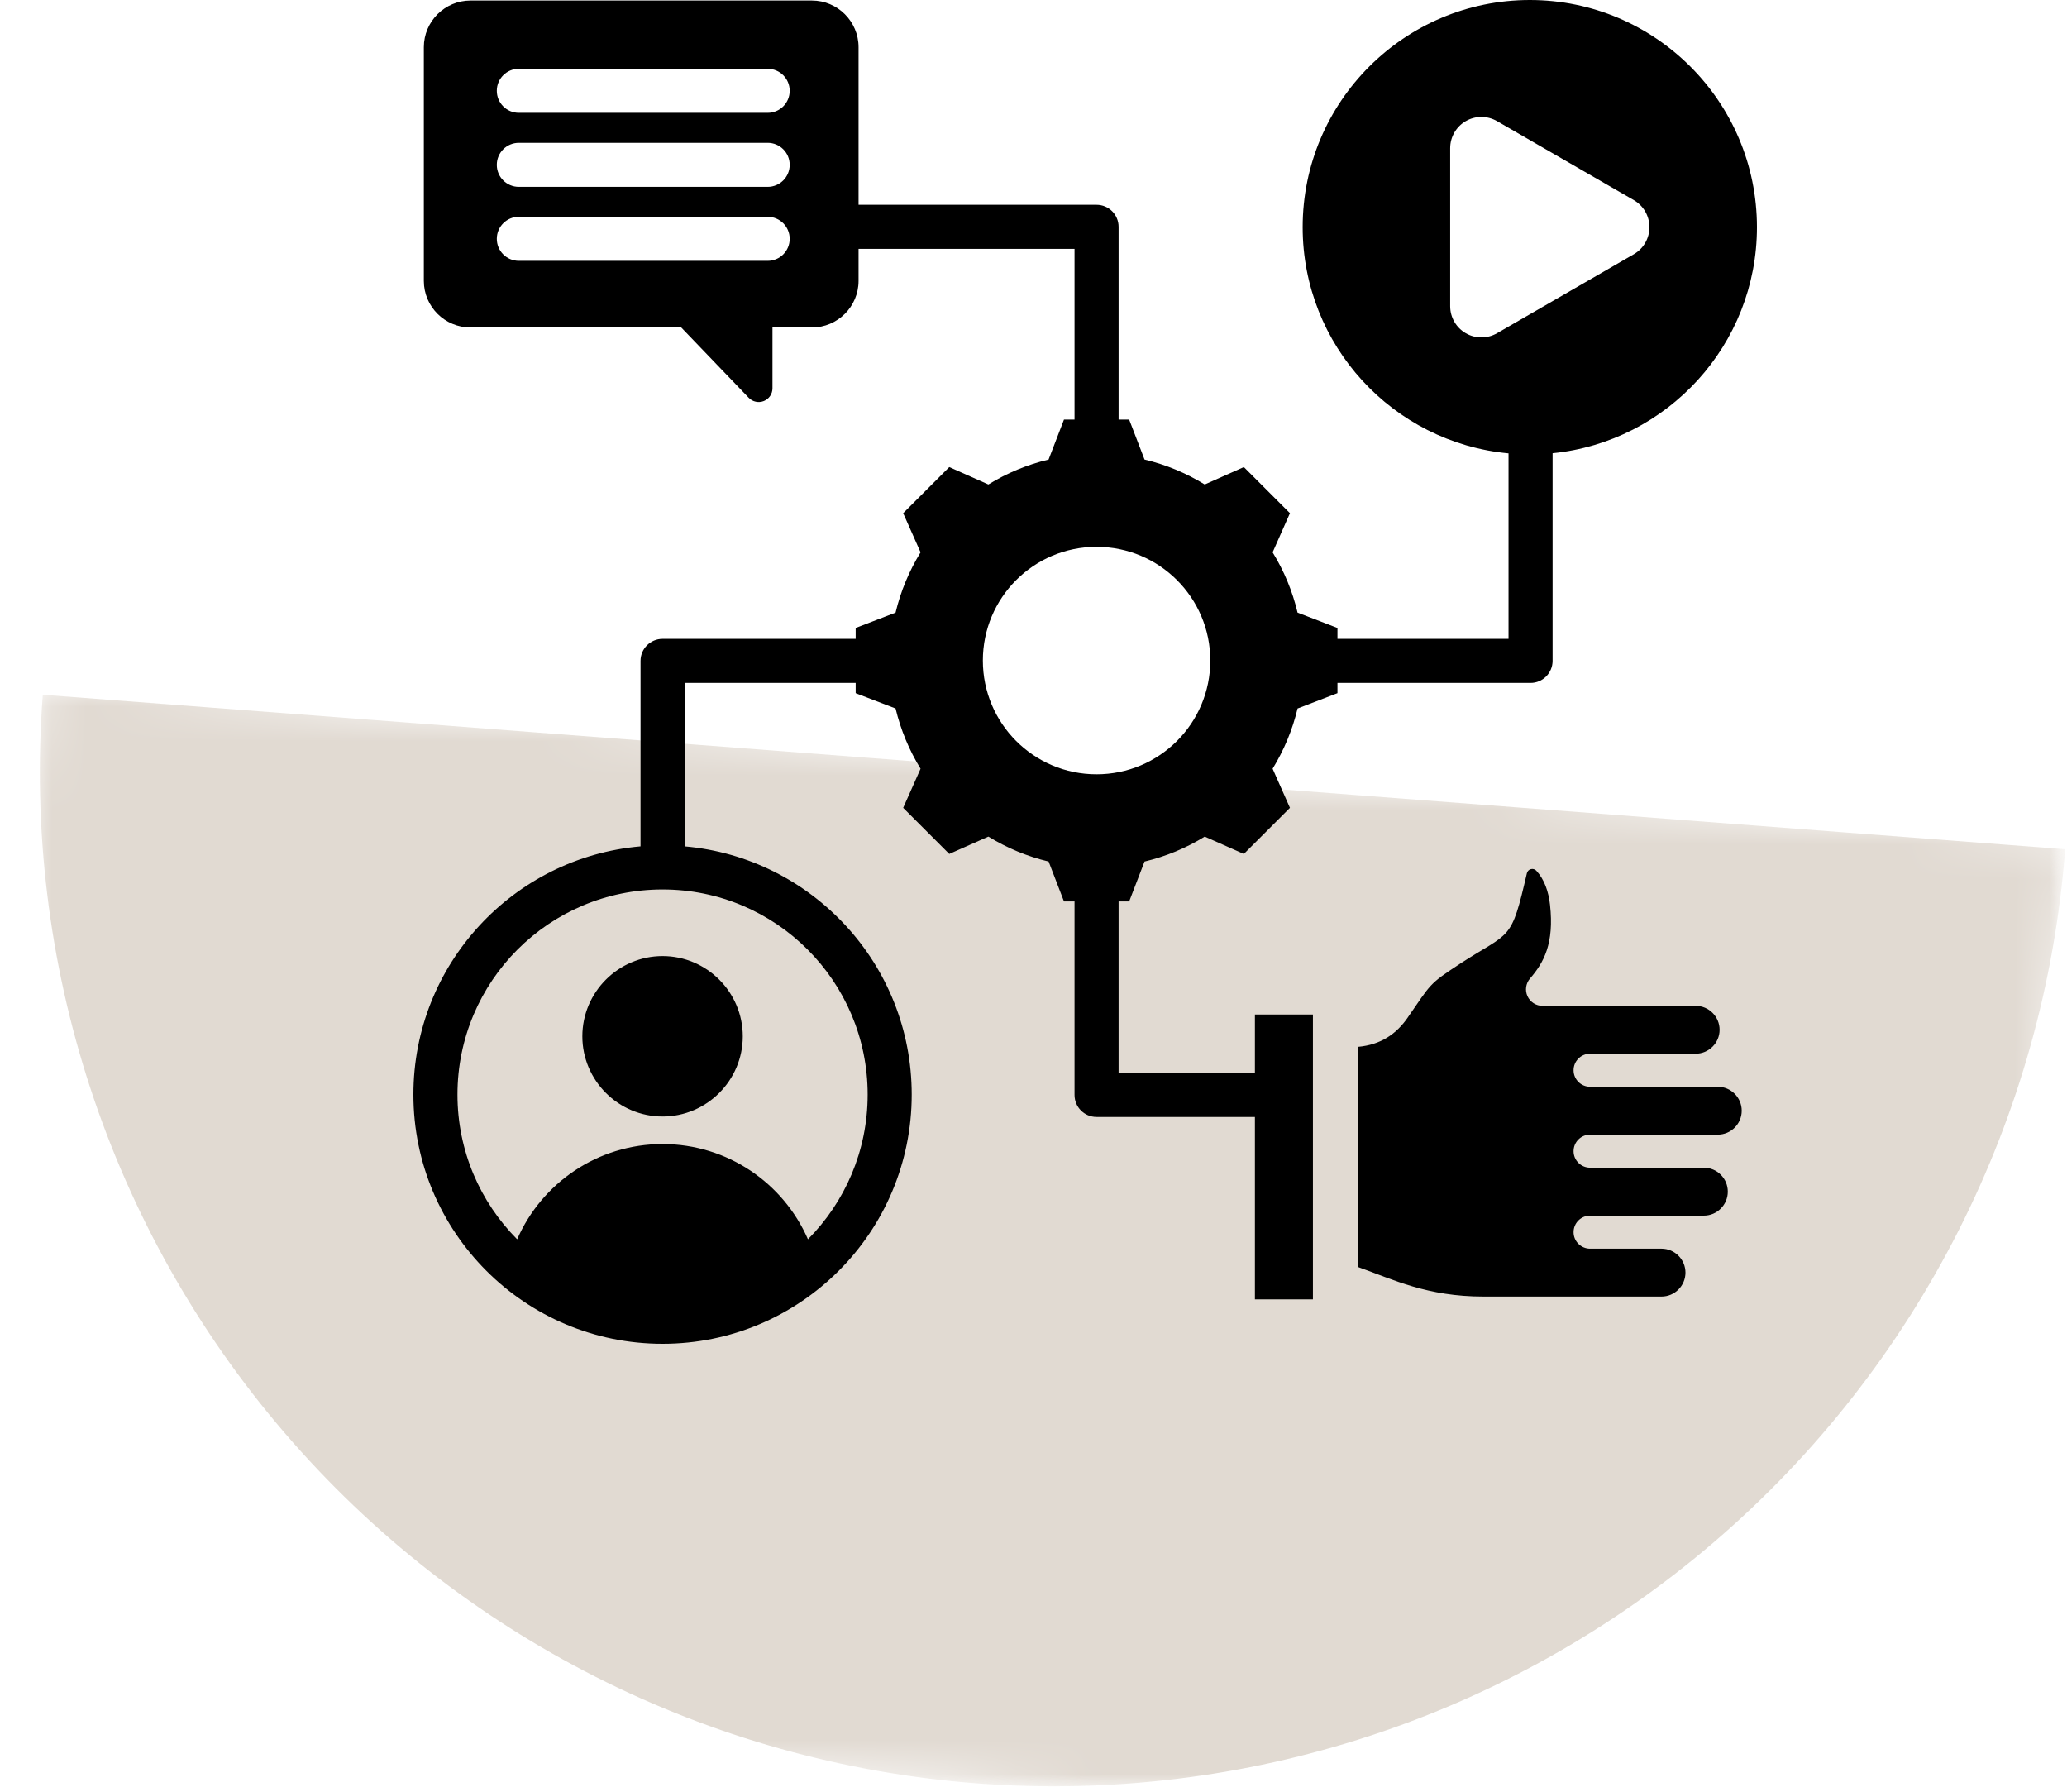
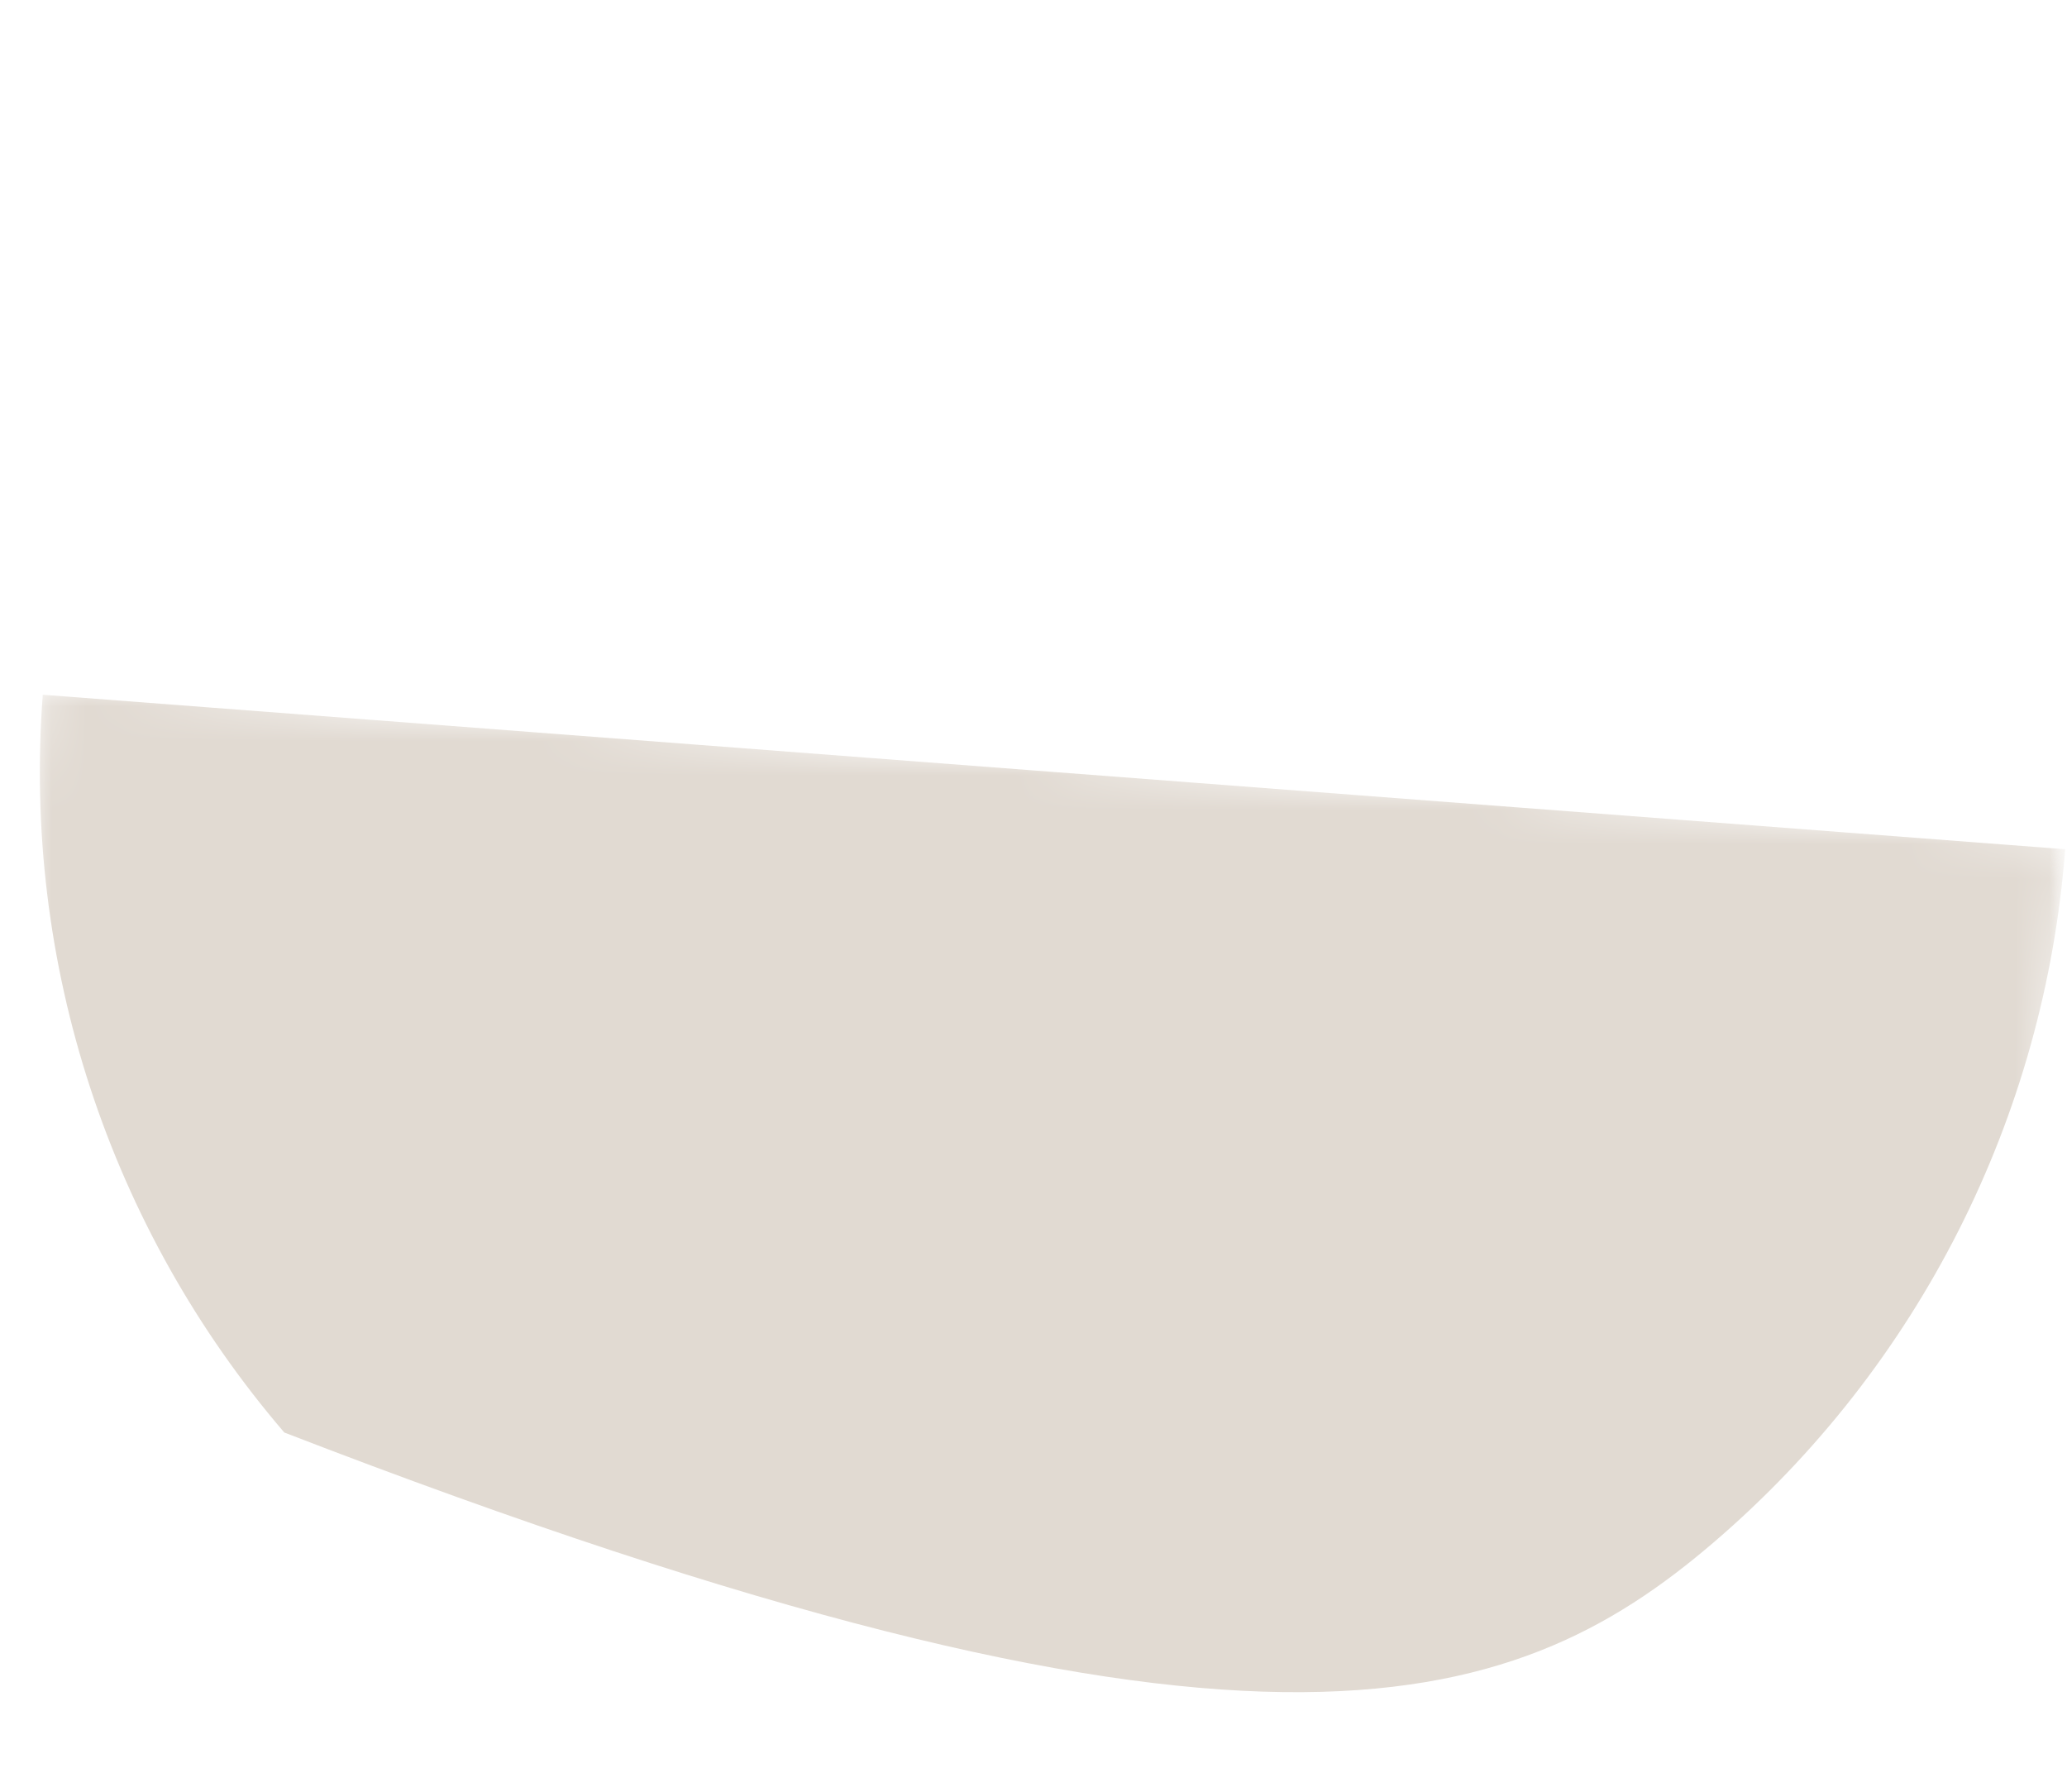
<svg xmlns="http://www.w3.org/2000/svg" width="60" height="52" viewBox="0 0 60 52" fill="none">
  <mask id="mask0_833_224" style="mask-type:alpha" maskUnits="userSpaceOnUse" x="0" y="0" width="60" height="52">
    <rect width="60" height="52" fill="#D9D9D9" />
  </mask>
  <g mask="url(#mask0_833_224)">
    <mask id="mask1_833_224" style="mask-type:alpha" maskUnits="userSpaceOnUse" x="-1" y="19" width="61" height="35">
      <rect x="57.705" y="54" width="58.877" height="29.736" transform="rotate(-175.632 57.705 54)" fill="#E1DAD2" />
    </mask>
    <g mask="url(#mask1_833_224)">
-       <path d="M1.242 20.163C0.647 27.948 3.169 35.65 8.253 41.575C13.338 47.501 20.567 51.163 28.352 51.758C36.137 52.353 43.839 49.83 49.764 44.746C55.69 39.662 59.352 32.432 59.947 24.647L30.594 22.405L1.242 20.163Z" fill="#E1DAD2" />
+       <path d="M1.242 20.163C0.647 27.948 3.169 35.65 8.253 41.575C36.137 52.353 43.839 49.83 49.764 44.746C55.69 39.662 59.352 32.432 59.947 24.647L30.594 22.405L1.242 20.163Z" fill="#E1DAD2" />
    </g>
  </g>
-   <path fill-rule="evenodd" clip-rule="evenodd" d="M42.365 27.98C43.101 27.5 43.479 27.346 43.729 27.055C43.976 26.767 44.09 26.344 44.322 25.342C44.336 25.284 44.38 25.239 44.438 25.224C44.495 25.209 44.556 25.227 44.596 25.27C44.833 25.529 44.951 25.881 44.993 26.257C45.118 27.384 44.813 27.936 44.413 28.398C44.29 28.54 44.261 28.741 44.339 28.911C44.417 29.082 44.588 29.192 44.776 29.192H49.221C49.603 29.192 49.916 29.504 49.916 29.887C49.916 30.268 49.603 30.581 49.221 30.581H46.156C45.892 30.581 45.677 30.796 45.677 31.061C45.677 31.326 45.892 31.54 46.156 31.54H49.863C50.245 31.54 50.558 31.853 50.558 32.235C50.558 32.618 50.245 32.93 49.863 32.93H46.156C45.892 32.93 45.677 33.145 45.677 33.41C45.677 33.674 45.892 33.889 46.156 33.889H49.459C49.842 33.889 50.154 34.202 50.154 34.584C50.154 34.967 49.842 35.28 49.459 35.28H46.156C45.892 35.28 45.677 35.495 45.677 35.76C45.677 36.024 45.892 36.239 46.156 36.239H48.23C48.612 36.239 48.925 36.551 48.925 36.934C48.925 37.316 48.612 37.629 48.23 37.629H43.068C41.419 37.629 40.447 37.135 39.416 36.77V30.382C40.082 30.323 40.534 30.007 40.863 29.532C40.851 29.549 40.85 29.551 40.863 29.532C40.863 29.532 40.863 29.532 40.863 29.531C40.878 29.51 40.865 29.529 40.863 29.531C41.54 28.552 41.473 28.564 42.359 27.985C42.346 27.994 42.344 27.995 42.359 27.985C42.359 27.985 42.364 27.981 42.365 27.98ZM42.359 27.984C42.361 27.983 42.364 27.982 42.365 27.98C42.363 27.982 42.36 27.984 42.359 27.984ZM42.365 27.98C42.372 27.976 42.369 27.978 42.365 27.98ZM19.872 24.563C23.567 24.886 26.465 27.988 26.465 31.767C26.465 35.762 23.227 39 19.233 39C15.238 39 12 35.762 12 31.767C12 27.988 14.898 24.886 18.593 24.563V19.18C18.593 18.827 18.88 18.541 19.233 18.541H24.838V18.225L25.996 17.779C26.145 17.159 26.389 16.571 26.722 16.03L26.217 14.894L27.555 13.556L28.69 14.061C29.231 13.728 29.82 13.484 30.438 13.337L30.885 12.177H31.191V7.222H24.922V8.152C24.922 8.898 24.314 9.504 23.568 9.504H22.423V11.269C22.423 11.432 22.324 11.579 22.173 11.639C22.021 11.7 21.848 11.663 21.735 11.546L19.774 9.504H13.657C12.911 9.504 12.303 8.898 12.303 8.152V1.369C12.303 0.623 12.911 0.015 13.657 0.015H23.568C24.314 0.015 24.922 0.623 24.922 1.369V5.943H31.83C32.184 5.943 32.47 6.229 32.47 6.583V12.177H32.777L33.223 13.337C33.841 13.484 34.429 13.728 34.97 14.061L36.106 13.556L37.444 14.894L36.941 16.03C37.274 16.571 37.518 17.159 37.665 17.779L38.823 18.225V18.541H43.789V13.158C40.439 12.846 37.813 10.024 37.813 6.593C37.813 2.954 40.768 0 44.407 0C48.046 0 51 2.954 51 6.593C51 10.009 48.397 12.822 45.068 13.154V19.18C45.068 19.533 44.781 19.82 44.428 19.82H38.823V20.117L37.665 20.562C37.518 21.18 37.272 21.769 36.941 22.31L37.444 23.445L36.106 24.783L34.97 24.28C34.431 24.613 33.841 24.857 33.223 25.004L32.777 26.162H32.47V31.139H36.427V29.443H38.111V29.778V36.917C38.111 36.926 38.111 36.934 38.111 36.942V37.711H36.427V32.417H31.83C31.477 32.417 31.191 32.131 31.191 31.778V26.162H30.885L30.439 25.004C29.82 24.857 29.231 24.611 28.69 24.28L27.555 24.783L26.217 23.445L26.722 22.31C26.389 21.771 26.145 21.18 25.996 20.562L24.838 20.117V19.82H19.872V24.563ZM47.426 5.808L43.455 3.515C43.174 3.353 42.828 3.353 42.548 3.515C42.268 3.677 42.095 3.976 42.095 4.3V8.886C42.095 9.21 42.268 9.509 42.548 9.671C42.828 9.833 43.174 9.833 43.455 9.671L47.426 7.378C47.707 7.216 47.879 6.917 47.879 6.593C47.879 6.269 47.707 5.97 47.426 5.808ZM22.284 6.292H15.06C14.707 6.292 14.421 6.578 14.421 6.931C14.421 7.284 14.707 7.57 15.06 7.57H22.284C22.637 7.57 22.923 7.284 22.923 6.931C22.923 6.578 22.637 6.292 22.284 6.292ZM23.453 35.967C24.524 34.891 25.186 33.407 25.186 31.767C25.186 28.479 22.521 25.814 19.233 25.814C15.944 25.814 13.279 28.479 13.279 31.767C13.279 33.407 13.941 34.891 15.012 35.967C15.722 34.34 17.345 33.203 19.233 33.203C21.12 33.203 22.743 34.34 23.453 35.967ZM19.233 32.404C17.951 32.404 16.904 31.357 16.904 30.076C16.904 28.794 17.951 27.747 19.233 27.747C20.514 27.747 21.561 28.794 21.561 30.076C21.561 31.357 20.514 32.404 19.233 32.404ZM22.284 4.145H15.06C14.707 4.145 14.421 4.431 14.421 4.784C14.421 5.137 14.707 5.423 15.06 5.423H22.284C22.637 5.423 22.923 5.137 22.923 4.784C22.923 4.431 22.637 4.145 22.284 4.145ZM31.83 15.87C30.007 15.87 28.53 17.346 28.53 19.17C28.53 20.993 30.007 22.472 31.83 22.472C33.654 22.472 35.132 20.993 35.132 19.17C35.132 17.346 33.654 15.87 31.83 15.87ZM22.284 1.996H15.06C14.707 1.996 14.421 2.282 14.421 2.635C14.421 2.988 14.707 3.274 15.06 3.274H22.284C22.637 3.274 22.923 2.988 22.923 2.635C22.923 2.282 22.637 1.996 22.284 1.996Z" fill="black" />
</svg>